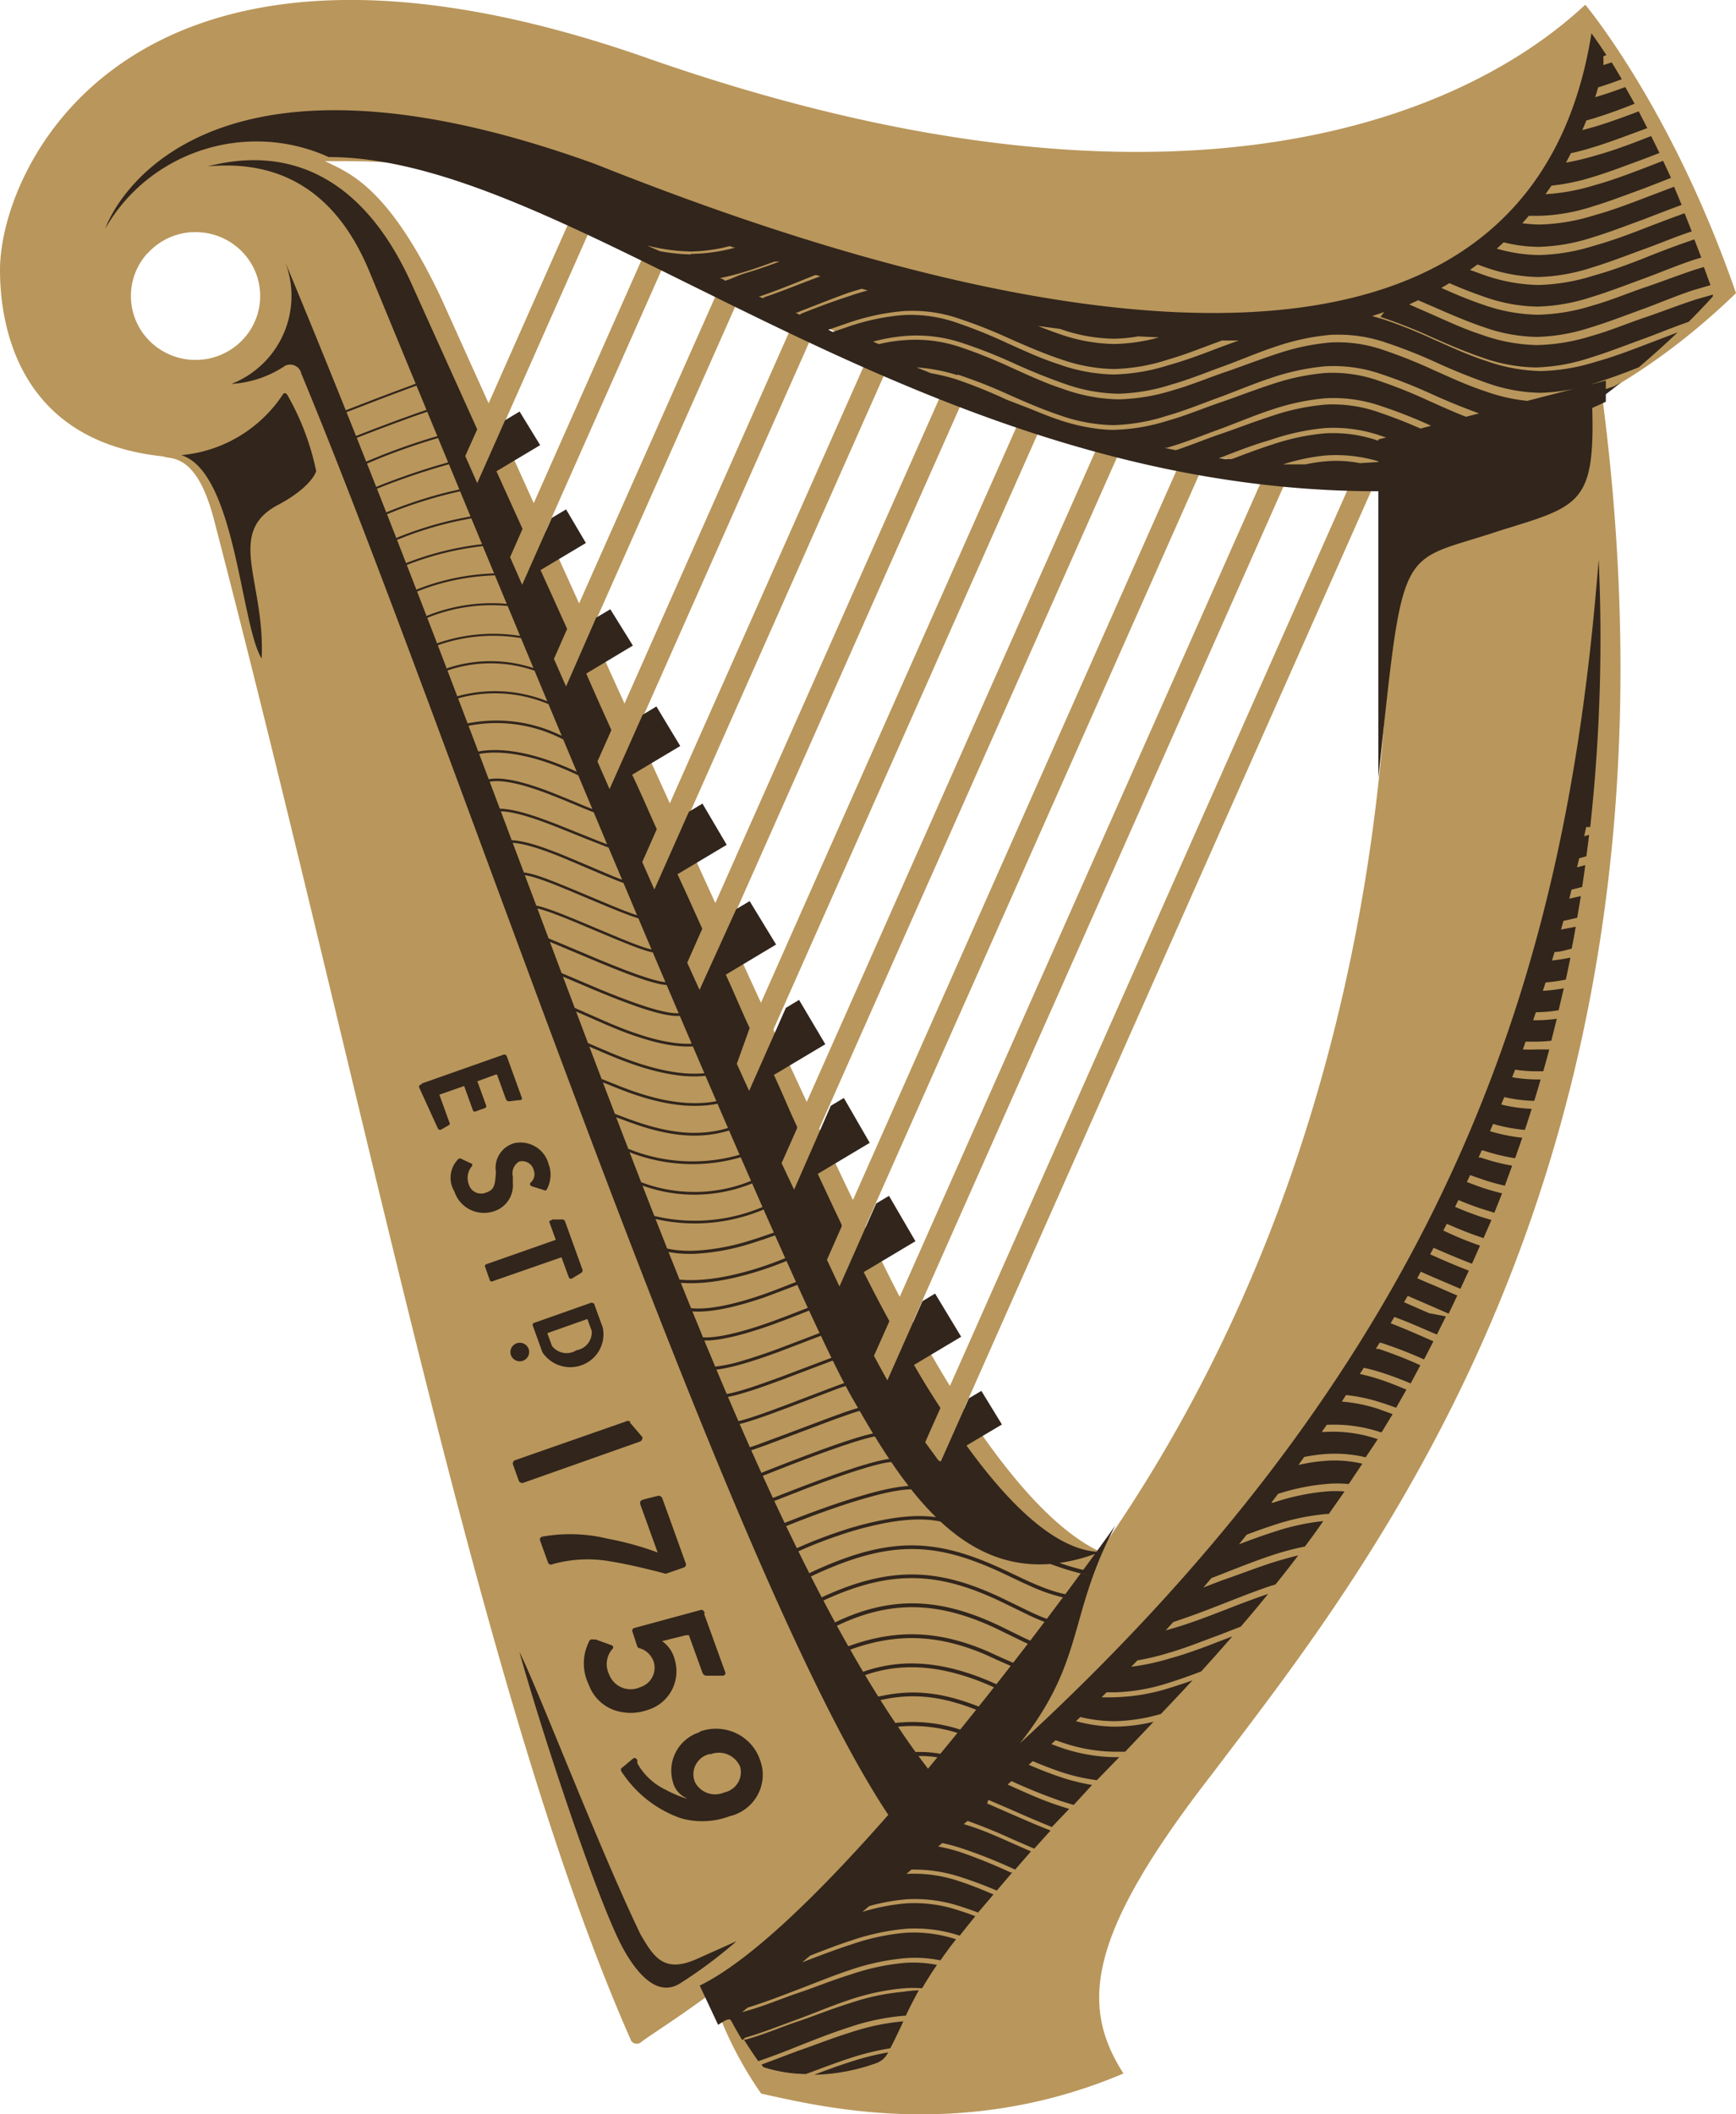
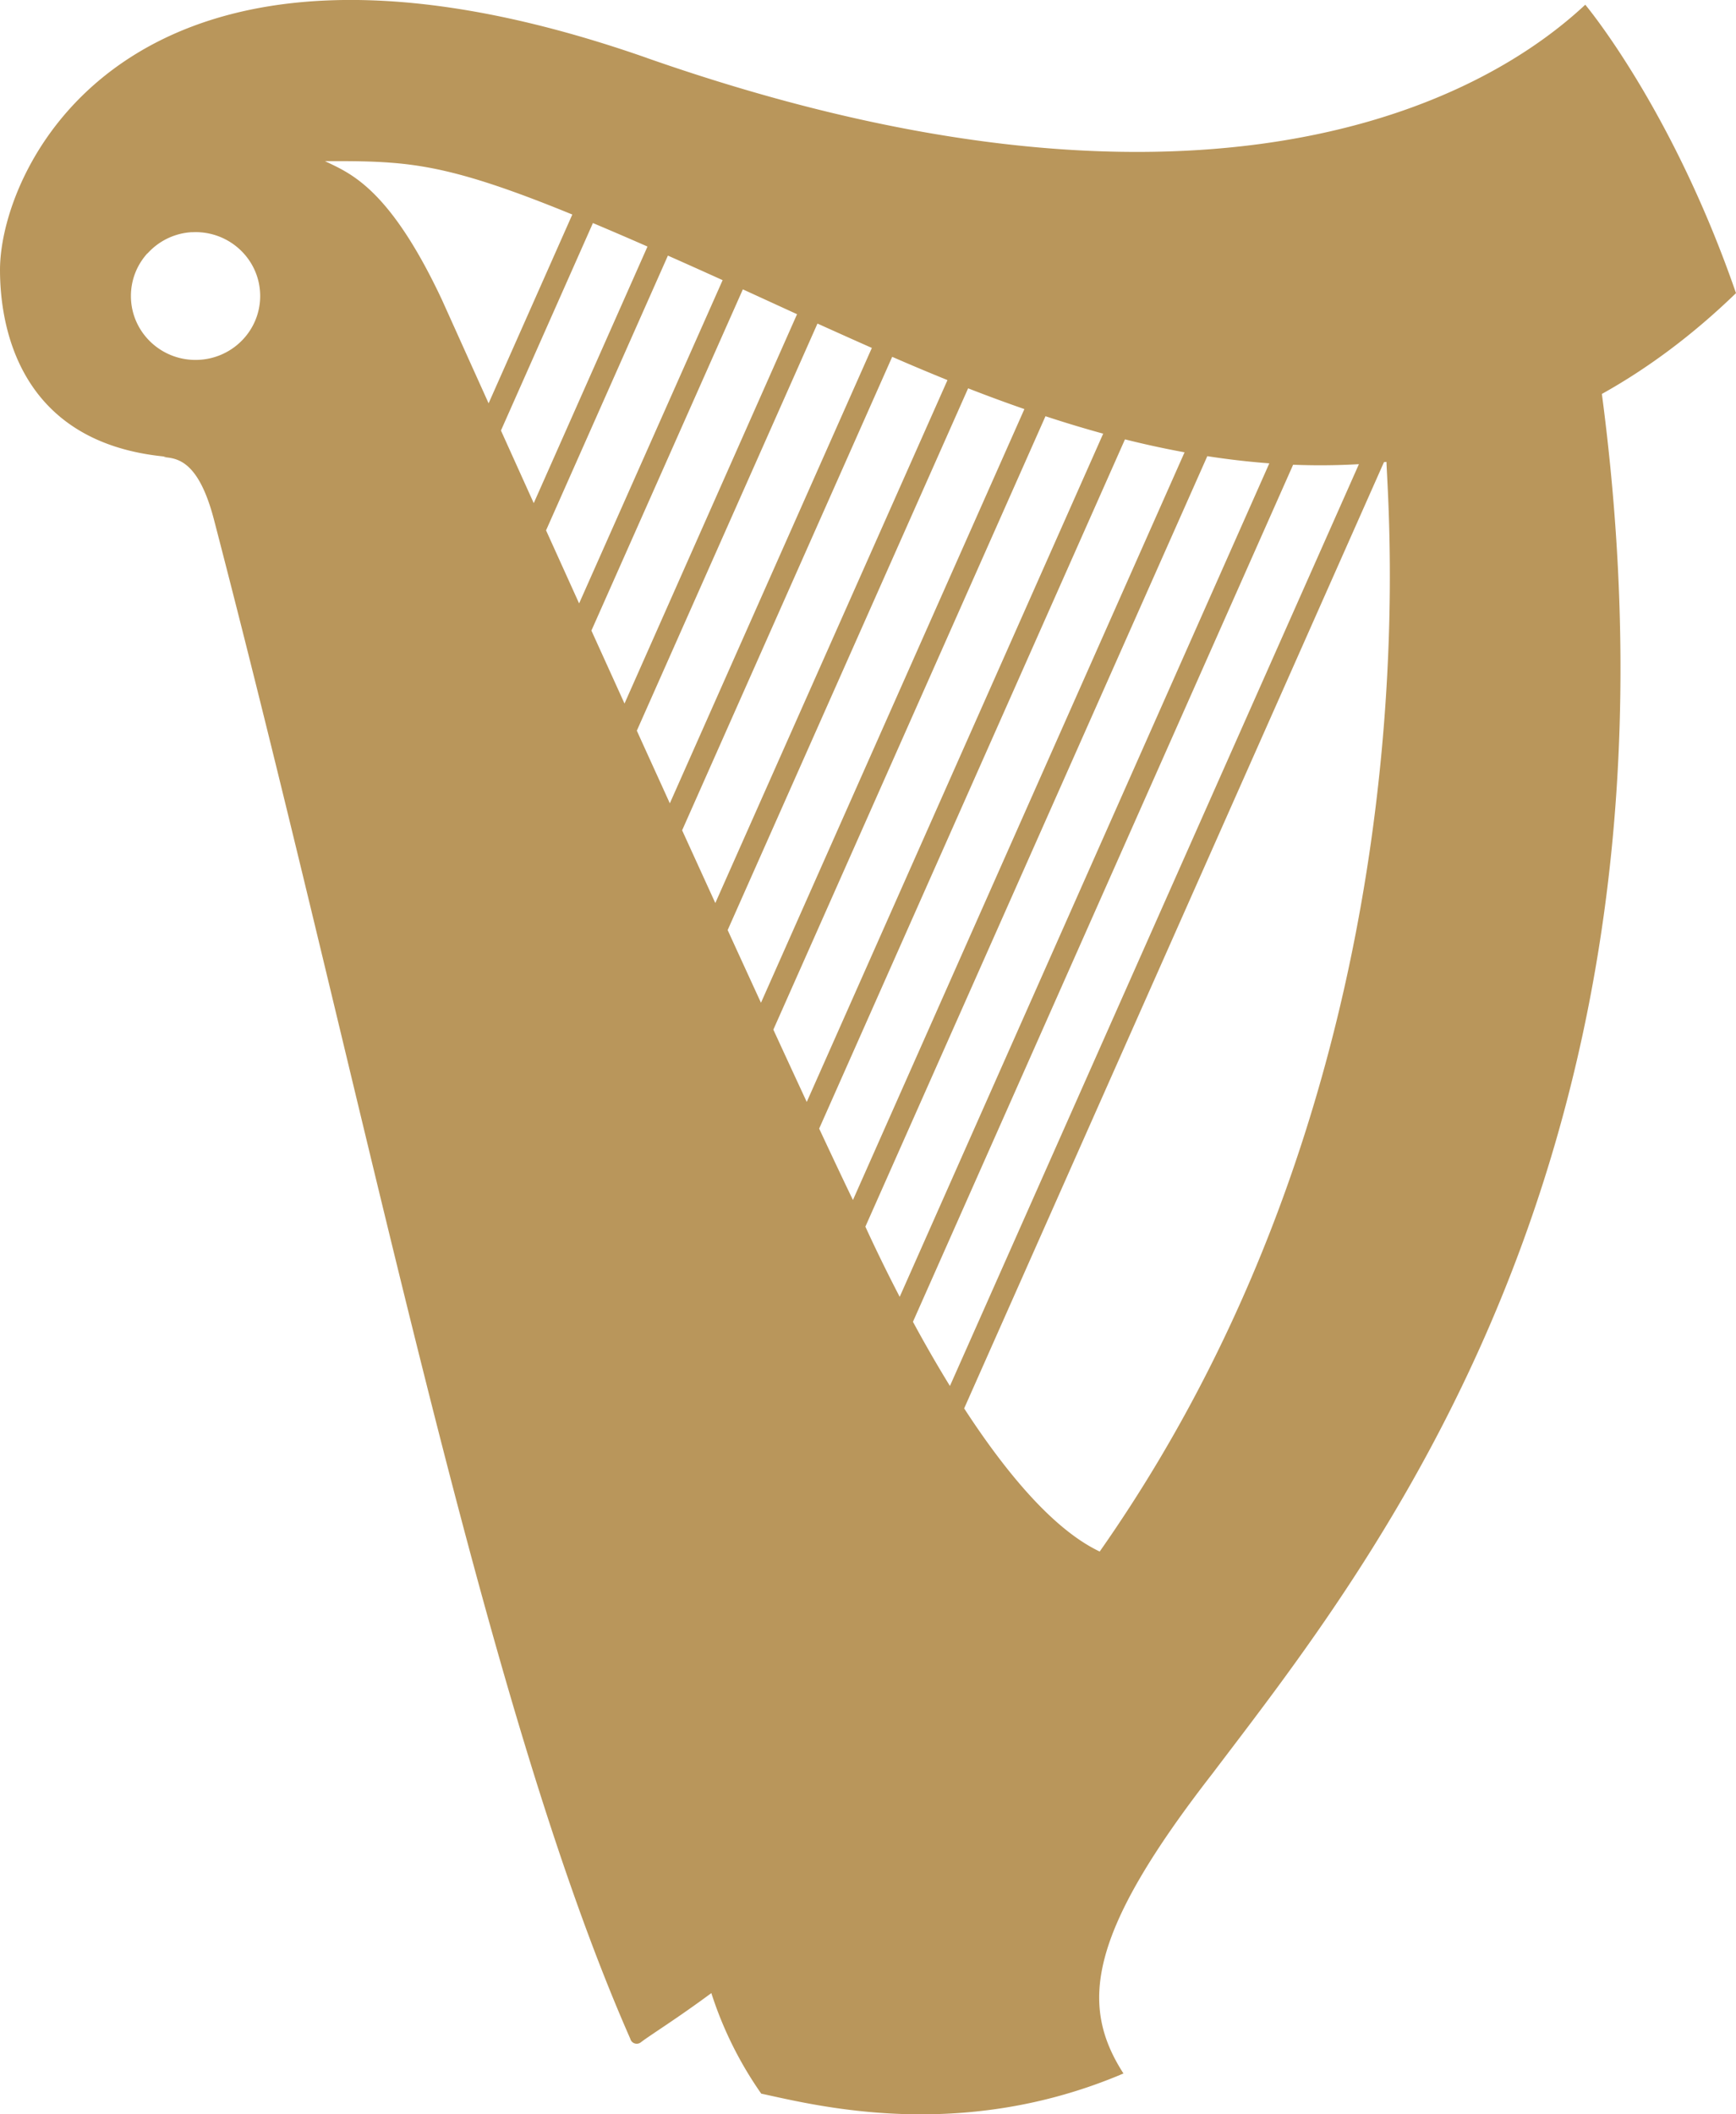
<svg xmlns="http://www.w3.org/2000/svg" width="46" height="56" fill="none">
  <path fill-rule="evenodd" clip-rule="evenodd" d="M17.14 1.535C30.767 6.306 38.6 3.305 42.006.125c0 0 2.3 2.733 3.994 7.639-1.158 1.12-2.348 1.998-3.554 2.67l-.002-.015c2.675 20.2-6.165 31.07-10.315 36.553-3.298 4.243-3.532 6.123-2.36 7.946-4.314 1.837-8.138.847-9.598.534a9.922 9.922 0 01-1.322-2.663c-.925.684-1.58 1.086-1.86 1.297a.177.177 0 01-.168.037.174.174 0 01-.119-.123c-3.955-8.975-6.928-24.472-11.034-40.243-.409-1.563-.973-1.621-1.338-1.65a.373.373 0 01.078-.01C.432 11.731 0 8.534 0 7.147c0-2.76 3.513-10.384 17.14-5.613zM36.672 12.24L25.548 37.303c1.072 1.648 2.34 3.198 3.592 3.791l.012-.018c8.906-12.703 7.637-27.299 7.586-28.843l-.066.007zm-2.407.069l-10.074 22.7c.293.542.623 1.12.98 1.7l10.837-24.415c-.584.034-1.166.038-1.743.015zM22.931 32.49c.177.387.492 1.056.909 1.858l9.794-22.076a20.647 20.647 0 01-1.643-.19L22.93 32.49zm-1.225-2.598c.353.755.656 1.397.895 1.891l8.787-19.803a25.173 25.173 0 01-1.579-.343l-8.103 18.255zm-1.214-2.621c.314.682.611 1.325.885 1.915l7.855-17.7a31.542 31.542 0 01-1.529-.462l-7.211 16.247zm-1.21-2.636c.302.662.598 1.306.882 1.924l6.98-15.724a41.43 41.43 0 01-1.491-.55l-6.372 14.35zm-1.207-2.643l.879 1.926 6.152-13.851a59.697 59.697 0 01-1.465-.616l-5.566 12.54zm-1.2-2.638c.217.48.437.962.656 1.443l.218.48 5.353-12.062c-.539-.238-1.052-.47-1.535-.687l.094.042-4.787 10.784zm-1.204-2.652l.877 1.932L21.12 8.322l-1.436-.658-4.013 9.038zm-1.202-2.655l.876 1.935 3.803-8.562c-.516-.234-.999-.45-1.45-.65l-3.229 7.277zm-1.195-2.644l.869 1.923 3.014-6.796a97.25 97.25 0 00-1.446-.622l-2.437 5.495zM8.61 4.267l.027.013c.645.313 1.683.702 3.072 3.657l.554 1.229.148.329.536 1.187 2.218-5c-2.31-.945-3.51-1.259-4.69-1.363l-.153-.012c-.46-.034-.923-.04-1.455-.04H8.61zM5.078 6.15a1.732 1.732 0 00-.104.009 1.71 1.71 0 00-1.058.546 3.4 3.4 0 00-.015.01c-.269.3-.432.693-.432 1.125 0 .935.767 1.693 1.712 1.693.946 0 1.713-.758 1.713-1.693S6.127 6.148 5.18 6.148l-.103.003z" fill="#B9965B" />
-   <path fill-rule="evenodd" clip-rule="evenodd" d="M23.231 54.64c-.53.193-1.09.298-1.654.312.311-.12.627-.236.944-.337.33-.11.668-.195 1.012-.255a.552.552 0 01-.302.28zm.625-.93c-.082.174-.166.349-.265.54a6.95 6.95 0 00-1.104.274c-.394.13-.779.279-1.134.409a3.844 3.844 0 01-1.124-.183l-.053-.067c.311-.116.642-.24.973-.366.457-.154.885-.332 1.372-.48a6.053 6.053 0 011.415-.3l-.08.174zm.144-.32h-.064a6.13 6.13 0 00-1.459.312c-.467.15-.92.332-1.372.51a19.81 19.81 0 01-1.012.38 11.487 11.487 0 01-.38-.572h.05c.471-.13.924-.327 1.38-.481.458-.154.886-.332 1.373-.481a6.01 6.01 0 011.416-.303c.136-.023.275-.035.413-.039-.131.24-.243.457-.345.674zM10.908 7.523l1.737 3.848-.317.707.317.717.739-1.664.384-.231.545.89-1.158.692.691 1.525-.33.75.32.731.784-1.77.38-.226.525.89-1.202.717.705 1.558-.35.794.321.73.798-1.822.375-.222.598.962-1.236.741c.234.534.424.962.667 1.496l-.37.832.321.731.876-1.967.365-.221.632 1.048-1.274.76c.248.52.408.904.652 1.443l-.385.87.321.727.915-2.059.36-.216.642 1.092-1.304.779c.258.553.41.9.657 1.443l-.399.9.326.72.973-2.14.355-.211.701 1.15-1.333.798c.258.562.384.88.632 1.414l-.34.947.326.717.973-2.198.35-.212.696 1.174-1.362.813c.267.577.37.851.613 1.37v.044l-.41.923.332.702.973-2.222.345-.206.686 1.188-1.377.822c.287.616.404.866.633 1.347v.048l-.39.88.332.707.973-2.198.34-.202.7 1.202-1.371.818c.121.236.048.091.121.236.175.346.365.702.56 1.063l-.409.918c.114.212.232.428.355.65l.93-2.097.335-.202.691 1.144-1.25.746c.272.471.408.688.7 1.14l-.404.909c.114.154.23.314.35.48l.064.03.744-1.674.331-.197.545.89-.939.557c1.148 1.587 2.389 2.79 3.542 2.819l-.097-.006c.32-.44.5-.696.5-.696-1.269 2.404-.792 3.573-2.53 5.771 11.886-10.928 14.538-21.25 15.336-31.35a45.919 45.919 0 01-.224 7.08h-.107l-.053.246.13-.039c-.022.19-.046.379-.072.568l-.19.053-.058.24.219-.058c-.025.198-.054.385-.083.578l-.282.072-.059.24.307-.072-.097.577-.365.082-.063.23.389-.076c-.033.195-.068.39-.107.582-.151.034-.302.087-.453.087l-.068.226c.163-.018.326-.043.487-.077-.04.197-.078.39-.122.582a4.49 4.49 0 01-.535.076l-.073.222a4.29 4.29 0 00.555-.068l-.137.582c-.2.034-.4.051-.603.053l-.073.212h.083c.182 0 .364-.013.545-.039l-.146.582a3.57 3.57 0 01-.4.024h-.282l-.072.207c.12.006.24.006.36 0h.34a26.69 26.69 0 01-.16.578h-.185c-.188 0-.375-.015-.56-.044l-.078.202c.21.037.424.056.638.058h.117c-.056.19-.112.378-.17.567a3.823 3.823 0 01-.794-.1l-.082.197c.264.065.535.103.807.115-.058.19-.118.375-.18.558a4.457 4.457 0 01-.842-.159l-.082.193a4.8 4.8 0 00.856.173l-.19.543a5.212 5.212 0 01-.846-.206h-.04l-.082.187h.054c.272.094.552.166.836.216l-.194.53a5.77 5.77 0 01-.574-.16l-.346-.12-.087.183.365.135c.188.064.377.119.569.164l-.205.514-.296-.091a7.622 7.622 0 01-.657-.246l-.088.183c.22.092.448.183.677.26l.287.087-.21.48-.244-.084c-.244-.089-.488-.19-.729-.295l-.092.178c.302.144.632.283.973.399l-.214.48c-.34-.13-.676-.273-1.017-.422l-.092.173c.335.149.676.298 1.026.432l-.224.481-.754-.322-.296-.13-.093.173.311.135c.263.106.497.217.75.322l-.229.481-.438-.192-.647-.279-.097.168.661.289.448.087-.238.48-.112-.047c-.336-.145-.672-.294-1.017-.419l-.097.168c.345.13.69.284 1.031.433l.102.044-.248.48a11.325 11.325 0 00-1.143-.442h-.034l-.102.163h.077c.376.125.745.27 1.105.433l-.258.481a9.07 9.07 0 00-.788-.293 4.456 4.456 0 00-.453-.12l-.107.163c.165.035.327.079.487.13.263.082.5.183.749.284l-.272.48c-.137-.047-.278-.1-.419-.143-.295-.096-.6-.16-.91-.193l-.111.173c.33.027.657.093.973.197l.374.135-.292.481h-.024a3.893 3.893 0 00-1.43-.197l-.132.188h.097c.471-.026.942.04 1.387.192l-.321.48a3.522 3.522 0 00-1.075-.086c-.187.015-.372.04-.555.077l-.15.212c.236-.055.477-.092.72-.11a3.24 3.24 0 01.972.076l-.36.539a3.202 3.202 0 00-.608 0c-.43.04-.854.126-1.265.26l-.18.235h.049a6.047 6.047 0 011.406-.298c.162-.013.325-.013.486 0l-.418.597h-.068a6.149 6.149 0 00-1.46.317c-.218.072-.433.15-.647.23l-.204.256c.302-.116.603-.226.905-.322.43-.147.876-.245 1.328-.294-.156.228-.318.452-.486.674-.298.06-.593.139-.881.235-.462.154-.92.337-1.372.515l-.224.086-.214.25.487-.187c.452-.154.905-.332 1.367-.481.219-.067.438-.13.661-.183-.2.263-.402.52-.603.77l-.112.033c-.462.154-.963.356-1.372.515-.408.159-.812.313-1.226.447l-.2.222.103-.03c.472-.13.973-.322 1.382-.48.408-.159.817-.318 1.23-.457-.243.298-.484.587-.724.866l-.565.22c-.452.164-.88.342-1.367.482a6.438 6.438 0 01-.807.192l-.166.169a6.07 6.07 0 001.017-.217c.472-.13.93-.303 1.382-.48l.282-.107c-.282.323-.555.63-.827.929-.292.11-.584.216-.88.307-.458.15-.935.232-1.416.246h-.21l-.131.13c.113.005.227.005.34 0a5.174 5.174 0 001.46-.246c.204-.062.409-.13.608-.202-.288.311-.567.608-.837.89-.4.118-.813.183-1.23.192a3.935 3.935 0 01-.905-.11l-.117.11c.333.091.676.14 1.021.145.35-.003.698-.047 1.037-.13l-.754.794h-.302a4.421 4.421 0 01-1.41-.26l-.132-.044-.112.102.194.072c.468.17.962.262 1.46.274h.146l-.594.61a5.197 5.197 0 01-.973-.225 11.167 11.167 0 01-.725-.28l-.107.097c.258.11.521.216.789.308.29.1.587.176.89.226l-.487.529-.335-.101a14.84 14.84 0 01-1.314-.53l-.102.092.22.099c.367.164.732.327 1.137.459l.273.087-.458.48a37.88 37.88 0 01-1.123-.48l-.56-.24-.034.095.608.265c.355.154.71.312 1.075.452l-.433.48-.588-.254a13.987 13.987 0 00-1.178-.481l-.102.087c.419.12.827.298 1.231.48l.55.241-.419.481-.077-.034a13.477 13.477 0 00-1.367-.538 4.982 4.982 0 00-.487-.13l-.107.091c.192.036.383.084.57.144.458.157.908.339 1.347.544h.044l-.41.48a10.58 10.58 0 00-.948-.355 3.971 3.971 0 00-1.313-.202l-.132.115c.479-.025.958.042 1.411.198.302.1.599.22.895.346l-.408.48a8.46 8.46 0 00-.453-.158 3.82 3.82 0 00-1.46-.192 5.263 5.263 0 00-.972.178l-.18.154a5.569 5.569 0 011.162-.226 3.7 3.7 0 011.421.197c.141.043.272.091.409.144-.151.183-.287.356-.414.515a3.792 3.792 0 00-1.42-.183c-.498.045-.988.15-1.46.313-.37.12-.73.26-1.085.399l-.21.178c.439-.169.877-.337 1.324-.481.458-.158.933-.26 1.416-.303.453-.027.907.032 1.338.173-.156.197-.292.385-.414.558a3.37 3.37 0 00-.934-.058c-.497.045-.988.15-1.46.313-.466.154-.929.346-1.371.514-.443.169-.886.342-1.338.481l-.04.03-.116.095.141-.043c.472-.13.925-.327 1.382-.48.457-.155.885-.333 1.372-.482a6.1 6.1 0 011.416-.303c.286-.02.574-.003.856.053-.156.226-.282.433-.394.62a3.04 3.04 0 00-.487 0c-.497.045-.988.15-1.46.313-.466.154-.919.351-1.371.515-.453.163-.886.341-1.372.48l-.073.068a9.45 9.45 0 01-.297-.52c-.053-.1-.253.058-.345.111l-.487-1.039c1.357-.662 3.204-2.483 4.997-4.522-2.296-3.448-5.367-11.182-8.37-19.186l-.344-.918-.514-1.378-.34-.917C11.758 19.71 9.648 13.9 7.984 9.895a.299.299 0 00-.163-.208.305.305 0 00-.265 0 2.863 2.863 0 01-1.426.482 2.502 2.502 0 001.426-3.232l.227.547c.473 1.141.932 2.269 1.379 3.383l.766-.296.637-.24.379-.14.071-.027c-.595-1.442-1.03-2.5-1.231-2.982-1.075-2.593-2.914-2.9-4.282-2.775.993-.25 3.674-.731 5.406 3.116zM16.97 51.23c.345.592.617 1.044 1.483.66l1.066-.477c-.469.409-.968.782-1.494 1.116-.486.308-1.002 0-1.513-.919-.652-1.188-2.116-5.598-2.748-7.854.486.962 2.111 5.204 3.206 7.474zm2.53-5.326c.3.14.53.394.637.704.117.303.095.641-.059.928a1.136 1.136 0 01-.744.568 2.07 2.07 0 01-1.294.053 3.084 3.084 0 01-1.523-1.164.35.35 0 01-.053-.082.067.067 0 010-.077l.078-.062.218-.183a.079.079 0 01.073-.024c.028.01.048.034.054.062v.073c.17.305.431.551.75.702.181.1.374.18.573.24l-.044-.029a.631.631 0 01-.335-.413 1.066 1.066 0 01.7-1.318l.015-.02c.31-.113.655-.098.954.042zm-.696.57l.014-.02a.554.554 0 00-.381.284.542.542 0 00-.018.471.602.602 0 00.774.265.555.555 0 00.358-.252.54.54 0 00.06-.431.615.615 0 00-.808-.318zm5.533.035c.084.114.168.226.253.336l.248-.3a2.895 2.895 0 00-.39-.036h-.11zm-.076-.104l-.13.006a3.12 3.12 0 01.786.04l.454-.553a3.967 3.967 0 00-1.575-.165c.151.232.308.455.465.672zm-.899-1.385l-.032.008c.13.207.262.41.395.607l-.102.012a4.071 4.071 0 011.82.163l.423-.526c-.923-.361-1.613-.418-2.313-.3l-.19.037zm-4.69-2.293l-.014.019.554 1.53a.081.081 0 010 .076.078.078 0 01-.068.03h-.399a.122.122 0 01-.13-.073l-.361-1h-.073l-.637.158a.856.856 0 01.34.51 1.066 1.066 0 01-.71 1.308c-.298.11-.626.11-.924 0a1.117 1.117 0 01-.648-.663 1.281 1.281 0 010-1.13.091.091 0 01.046-.062.094.094 0 01.076-.006h.063l.414.15c.02.004.036.019.044.038a.072.072 0 01-.013.062l-.017.015a.61.61 0 00-.077.654.61.61 0 00.832.341.538.538 0 00.355-.659.56.56 0 00-.316-.349l-.059-.021a.082.082 0 01-.058-.036l-.01-.022-.068-.211-.054-.164a.082.082 0 010-.067.088.088 0 01.059-.039l1.77-.48c.045.01.078.046.083.09zm4.314 1.619l-.063.021c.116.194.232.384.35.57l.146-.031c.766-.149 1.507-.103 2.513.294.138-.171.273-.342.406-.51-1.318-.593-2.348-.644-3.248-.377l-.104.033zm-.456-.652c.113.198.226.393.34.585l.03-.011.106-.035a4.13 4.13 0 01.054-.016c.93-.276 1.99-.222 3.342.391.13-.164.256-.326.38-.485l-.365-.16-.294-.135-.142-.06c-1.105-.443-2.156-.532-3.391-.097l-.06.023zm-.354-.634c.1.184.202.366.303.544l-.089.033c1.336-.513 2.457-.434 3.635.04l.139.058.39.178.276.12.016.007.39-.504a5.202 5.202 0 01-.083-.036l-.796-.387c-1.413-.653-2.663-.77-4.145-.07l-.036.017zm5.083-.281l-.66-.322c-1.64-.796-2.897-.926-4.74-.084l-.04.02c.102.195.205.388.309.578l-.117.057c1.53-.773 2.817-.7 4.246-.071l.23.105.624.306c.07.033.133.062.189.086l.377-.497a4.396 4.396 0 01-.239-.097l-.179-.081zm-5.771-1.025c.095.187.19.371.285.553l-.125.059c1.908-.916 3.202-.833 4.844-.067l.83.403.032.015c.14.065.267.117.384.16l.427-.569a4.522 4.522 0 01-.793-.268l-.284-.127-.424-.202c-1.795-.855-3-.966-5.085 0l-.091.043zm.692-1.07c-.281.096-.549.199-.793.302l-.232.101c.096.197.193.39.29.581l-.084.039c2.164-1.04 3.409-.977 5.199-.151l.635.3.063.029c.37.166.673.276.97.34l.408-.552.242.057a7.27 7.27 0 01-1.006-.292l-.038-.015c-1.162.09-2.106-.373-2.912-1.123-.374-.08-.832-.07-1.357.019a9.015 9.015 0 00-1.385.365zm-4.014.71a.086.086 0 01-.038.12l-.487.169s-.438-.12-.933-.227l-.176-.036a9.6 9.6 0 00-.35-.064 3.443 3.443 0 00-1.538.072.084.084 0 01-.121-.038l-.21-.582a.08.08 0 010-.068.097.097 0 01.068-.043c.574-.1 1.162-.08 1.727.058.423.079.837.191 1.241.336l.078.03-.457-1.266a.105.105 0 010-.086.097.097 0 01.04-.04l.028-.008.029-.01.345-.087a.107.107 0 01.137.058l.617 1.712zm10.84-.234a4.682 4.682 0 01-.933.236c.19.066.382.123.576.172l.055.012.31-.423-.007.003zm-4.883-1.713c-.343.011-.85.125-1.479.32-.195.06-.4.128-.61.201a25.8 25.8 0 00-.535.193l-.353.134-.315.126.283.584.046-.02.19-.083c.247-.104.516-.208.8-.305a9.087 9.087 0 011.4-.368c.472-.08.894-.098 1.253-.044a7.704 7.704 0 01-.66-.739h-.02zm-.529-.722a2.285 2.285 0 00-.27.048l-.172.043-.194.055-.216.066-.238.077-.257.088-.288.102-.157.057-.412.154-.873.34c.091.196.183.39.274.582l.322-.127.085-.033a27 27 0 01.805-.295c.212-.074.417-.141.613-.202l.146-.044.276-.08c.42-.115.77-.184 1.037-.199a11.67 11.67 0 01-.458-.634l-.023.002zm-.45-.673a1.908 1.908 0 00-.059.013l-.135.034-.16.046-.182.056-.313.103-.234.082-.253.09-.363.134-.476.181-.696.273-.062.025.269.586.44-.172.438-.169.414-.154.31-.112.27-.094.252-.084.23-.073.208-.06.186-.05.163-.037c.064-.013.121-.023.172-.029a17.231 17.231 0 01-.382-.595l-.037.006zm-6.452-.37l.044.047.287.337v.024s0 .063-.068.092l-3.075 1.087a.099.099 0 01-.136-.058l-.15-.419a.092.092 0 01.063-.12l2.919-1.02a.108.108 0 01.13.01l-.014.02zm6.021-.295l-.177.057-.405.143-1.862.699-.321.113-.042.013.269.598.21-.084.552-.216.477-.18.365-.136.378-.134.226-.077.3-.097.174-.051a4.49 4.49 0 01.078-.021l.138-.035.06-.012a28.008 28.008 0 01-.229-.384l-.124-.213-.067.017zm-.471-.623l-1.407.535-.48.177-.297.103-.167.054-.143.044a3.326 3.326 0 01-.063.017l-.085.022c.09.207.18.413.271.617h.001l.149-.05.806-.299 1.19-.448.372-.134.167-.056.13-.04.05-.013-.1-.174-.067-.116a10.433 10.433 0 01-.161-.295l-.166.056zm-.216-.713l-1.301.492-.37.135-.246.086-.22.073-.197.06-.173.05-.147.035-.082.016c.092.216.184.43.277.642l.046-.011.118-.032.141-.043.166-.055.189-.065.214-.077.366-.135 1.267-.483.253-.092.041-.014a26.75 26.75 0 01-.3-.595l-.042.013zm-1.362-.255l-.296.106-.14.049c-.523.178-.942.29-1.244.325.091.217.182.432.273.644a2.6 2.6 0 00.246-.054l.17-.048.195-.06.218-.073.242-.085.368-.133 1.316-.498.02-.006c-.088-.18-.182-.375-.28-.584l-1.088.416zm-4.979-1.284a.054.054 0 01.068.048l.22.606a.869.869 0 01-.53.98.886.886 0 01-1.071-.33l-.253-.703a.052.052 0 01-.002-.043.053.053 0 01.03-.03l1.538-.543v.015zm5.233.404l-.232.088-.24.088c-.206.073-.404.138-.592.194-.495.147-.9.226-1.192.218l.29.694-.063.004a3.87 3.87 0 00.784-.161l.253-.077.274-.09.285-.1.426-.16.806-.307a82.561 82.561 0 01-.278-.595l-.52.204zm-6.897.907a.249.249 0 01-.482.07.243.243 0 01.068-.265.25.25 0 01.273-.04c.09.043.147.136.141.235zm.482-.513l.122.337a.49.49 0 00.652.115.482.482 0 00.403-.51l-.116-.317-1.061.375zm6.406-1.194l-.505.191-.165.06a9.31 9.31 0 01-.827.244c-.408.098-.761.143-1.049.124h-.016l.281.686c.283.015.694-.062 1.202-.213.125-.037.254-.078.387-.123l.26-.091.34-.127.588-.228-.278-.608-.218.085zm-.2-.665a9.083 9.083 0 01-.922.308c-.603.166-1.17.25-1.671.223l-.075-.005c.09.225.18.45.271.671l-.043-.004c.293.038.674-.004 1.123-.112.26-.062.533-.145.82-.243l.276-.1.604-.234-.251-.557-.132.053zm-5.277.17a.072.072 0 01-.034.092l-.044.03-.2.12a.063.063 0 01-.053 0 .063.063 0 01-.027-.026l-.196-.537-1.825.635a.054.054 0 01-.078-.039l-.121-.342a.052.052 0 01.039-.072l1.834-.644-.068-.188-.098-.269a.043.043 0 010-.038.083.083 0 01.04-.023l.024-.002v-.019h.253a.083.083 0 01.097.058l.457 1.265zm4.808-.797l-.343.112-.048.014a5.887 5.887 0 01-1.416.257c-.248.01-.48-.003-.695-.043l-.024-.005.293.733-.031-.003c.525.053 1.135-.029 1.79-.209.242-.066.478-.143.706-.226l.207-.079.128-.051-.27-.603-.297.103zm.063-.819c-.895.395-1.892.5-2.848.3l-.085-.019.308.782-.047-.01c.241.058.509.08.799.067a5.844 5.844 0 001.396-.253l.292-.093.387-.133c-.089-.199-.18-.403-.271-.611l.069-.03zm-.312-.687a4.06 4.06 0 01-2.948.09l-.018-.006c.104.27.209.537.313.803l-.034-.008a4.61 4.61 0 002.803-.188l.097-.04-.275-.626.062-.025zm-5.444-.438v-.024a.818.818 0 01-.03.59l-.034.07a.064.064 0 01-.063.01l-.02-.01-.296-.092a.078.078 0 01-.053-.039c-.008-.01-.01-.023-.008-.035l.008-.018a.296.296 0 00.092-.336A.313.313 0 0014 30.8a.32.32 0 00-.241-.036.359.359 0 00-.17.394v.173a.721.721 0 01-.487.746.83.83 0 01-.642-.037.816.816 0 01-.419-.482.7.7 0 01.083-.837.074.074 0 01.097-.03l.287.135a.07.07 0 01.006.04l-.006.018a.477.477 0 00-.087.481.338.338 0 00.18.215.344.344 0 00.282.006c.199-.071.23-.167.253-.47l.005-.073a.678.678 0 01.486-.765.776.776 0 01.588.109.76.76 0 01.332.492zm2.442.43l-.069-.025c.929.372 1.964.38 2.896.025l.084-.034-.273-.625.068-.02a4.576 4.576 0 01-2.94-.085l-.073-.03.307.795zm-.342-.885l-.028-.01c.915.38 1.93.449 2.887.195l.091-.026-.279-.642.076-.023c-.783.258-1.553.189-2.466-.11l-.248-.087-.353-.13.32.833zm-.354-.924l.412.154.085.03c.914.32 1.676.42 2.438.209l.061-.019-.277-.641.058-.012a2.92 2.92 0 01-.424.06c-.625.043-1.278-.09-2.002-.351l-.203-.077-.466-.186.318.833zm-2.466-.424a.038.038 0 010 .038.068.068 0 01-.054.024h-.039l-.238.03a.092.092 0 01-.093-.063l-.233-.645h-.034l-.487.178.234.644a.052.052 0 01-.005.043.053.053 0 01-.034.025l-.243.086a.054.054 0 01-.073-.038l-.229-.635-.657.23.263.727a.057.057 0 01.01.055l-.01.017-.214.125a.07.07 0 01-.058 0 .049.049 0 01-.03-.029l-.496-1.087a.057.057 0 01.01-.056.059.059 0 01.053-.02V28.7l2.17-.765a.068.068 0 01.088.038l.399 1.102zm2.114-.5l.489.195.24.091c.714.258 1.358.389 1.971.347.094-.006.187-.017.278-.032l.063-.013-.289-.67.072-.008a3.199 3.199 0 01-.865-.015c-.46-.064-.945-.206-1.478-.413l-.248-.1a16.851 16.851 0 01-.129-.054l-.429-.184.325.856zm-.36-.95l.356.153.265.113.247.099c.528.205 1.008.345 1.461.409a3.3 3.3 0 00.714.029l.04-.005-.305-.71.088-.007c-.343.034-.739-.016-1.187-.137a8.297 8.297 0 01-.95-.327l-.285-.12-.76-.334c.106.28.21.56.316.836zm-.352-.932l.756.333.18.078c.41.172.771.303 1.114.395.385.104.73.154 1.034.144l.015-.001-.315-.738c-.224.021-.598-.064-1.105-.237l-.243-.087-.262-.098-.26-.102-.367-.15-.859-.365.312.828zm-.347-.922l1.035.439.253.103.26.102.256.096.238.084.22.073c.375.118.66.177.84.166-.107-.247-.213-.497-.32-.748a1.203 1.203 0 01-.187-.025l-.14-.034-.16-.046a5.623 5.623 0 01-.089-.027l-.193-.066-.214-.077a14.94 14.94 0 01-.115-.043l-.377-.148-.43-.177-1.188-.499.31.827zm-.345-.918l.28.115 1.024.432.373.152.371.146.113.042.212.077.19.064.169.052c.152.044.273.071.364.08l-.335-.789-.043-.009-.083-.021-.092-.028-.162-.055-.195-.073-.325-.13-.412-.172-.753-.317-.299-.122-.172-.066-.151-.057-.134-.046-.118-.037-.104-.029-.016-.003.298.794zm-.327-.87h.003l.094.023a2.3 2.3 0 01.05.014l.112.034.194.067.231.088.378.153 1.147.481.322.13.194.072.11.039.097.03.124.034-.35-.826-.04-.012-.162-.055-.196-.074-.324-.13-.412-.171-.753-.317-.3-.122-.171-.067-.152-.056-.133-.046-.118-.037-.104-.029-.093-.02a1.356 1.356 0 00-.042-.008h-.009l.303.805zm-.594-1.58l.268.712v-.009l.04.006.084.015.094.023.051.014.112.034.194.067.23.088.378.153 1.148.481.322.13.194.072.11.038.04.014-.36-.857-.034-.011-.155-.059-.353-.145-.987-.42-.265-.108c-.494-.193-.862-.3-1.142-.32l.031.082zm-.057-.151l-.068-.002c.255 0 .58.078 1.012.235l.247.093.131.052.341.142 1.006.427.219.087.038.014-.36-.854-.078-.028-.474-.186-.826-.332-.138-.054-.259-.096c-.452-.162-.791-.25-1.052-.263h-.027l.288.765zm-.584-1.55l.27.717-.017-.001c.302 0 .704.105 1.27.315l.274.104 1.096.44.218.083c-.116-.283-.236-.567-.355-.85l-.03-.01-.104-.04-.13-.052-.548-.228-.156-.063-.287-.112a9.197 9.197 0 00-.266-.095c-.526-.179-.938-.256-1.225-.21l-.01.002zm-.278-.735l.254.672-.052.01c.306-.077.751 0 1.334.197.13.044.264.094.408.15l.389.157.462.193.182.072.022.008-.374-.892.09.043c-1.159-.568-2.05-.711-2.655-.62l-.06.01zm29.868-18.51l-.078.03v.235l.22-.072c.084.138.173.287.267.447-.21.077-.418.15-.628.216-.024.082-.048.169-.078.26l.268-.083c.178-.058.355-.122.53-.186l.248.442c-.364.145-.734.28-1.109.395l-.17.048-.107.255.34-.092c.39-.12.774-.26 1.154-.404l.228.443-.087.033c-.453.164-.905.342-1.368.481-.19.058-.379.111-.569.15l-.131.25c.26-.046.516-.107.769-.183.471-.13.934-.303 1.386-.481l.102-.039.22.448-.41.158c-.452.164-.904.342-1.367.481a5.62 5.62 0 01-1.084.226l-.161.227a5.524 5.524 0 001.309-.241c.472-.13.934-.308 1.386-.48l.423-.164.21.452-.715.279c-.453.163-.905.341-1.368.48a5 5 0 01-1.406.246h-.277l-.175.197c.15.02.301.032.452.034a5.217 5.217 0 001.46-.246c.472-.13.934-.307 1.386-.48l.725-.275.2.481c-.34.125-.676.255-1.012.385-.453.164-.905.342-1.367.481a5 5 0 01-1.406.245 3.865 3.865 0 01-.93-.12l-.184.168c.362.106.736.163 1.114.169a5.221 5.221 0 001.46-.246c.471-.13.934-.303 1.386-.48.34-.13.676-.26 1.017-.38l.19.48c-.443.145-.842.318-1.295.481-.452.164-.905.342-1.367.481a4.994 4.994 0 01-1.406.246 4.424 4.424 0 01-1.396-.255l-.214-.077-.2.144.346.125c.468.17.961.262 1.46.274a5.21 5.21 0 001.459-.245c.472-.13.953-.308 1.386-.48a23.49 23.49 0 011.295-.482l.184.481-.19.058c-.471.154-.924.35-1.376.514-.453.164-.905.342-1.367.481a4.97 4.97 0 01-1.406.246 4.423 4.423 0 01-1.397-.255 11.725 11.725 0 01-.938-.366l-.215.125c.356.16.716.313 1.09.438.468.17.961.262 1.46.274a5.216 5.216 0 001.46-.245c.471-.13.928-.327 1.386-.481.457-.154.91-.332 1.367-.481l.195-.058.175.481-.448.13c-.472.154-.924.351-1.377.515-.452.163-.905.341-1.367.48a4.965 4.965 0 01-1.406.246 4.423 4.423 0 01-1.396-.255c-.457-.154-.9-.346-1.348-.543l-.404-.174-.238.111.56.245c.447.198.875.4 1.362.558.468.17.96.262 1.46.274a5.22 5.22 0 001.459-.245c.472-.13.93-.327 1.386-.48.458-.155.91-.333 1.367-.482l.453-.13v.048s-.233.265-.642.674c-.438.149-.827.317-1.28.48-.452.164-.905.342-1.367.482a4.975 4.975 0 01-1.406.245 4.423 4.423 0 01-1.396-.255c-.457-.154-.9-.346-1.348-.543a13.189 13.189 0 00-1.367-.54l.097-.129-.32.106.296.086c.459.155.909.335 1.348.54.447.196.875.398 1.362.557.468.17.961.262 1.46.274a5.21 5.21 0 001.459-.245c.472-.13.934-.308 1.387-.481l.783-.298c-.292.279-.638.591-1.027.923a15.69 15.69 0 01-1.298.462l.423-.11v.226l.218-.073.19-.106c-.132.105-.269.211-.408.317v.193h.005c-.132.068-.195.092-.365.169.073 2.573-.36 2.602-2.482 3.26l-.165.055c-2.503.812-2.35.224-3.021 6.482v-7.59h-.01c-6.993 0-12.875-2.827-17.848-5.286l-.57-.281C14.512 5.67 11.41 4.16 8.71 4.16 6.538 3.177 3.966 4 2.789 6.055c0 0 1.907-5.718 12.98-1.712C21.475 6.61 40.157 13.564 42.17.881c.107.15.243.342.394.577zm-30.15 17.765l.258.681h.001l.072-.013c.592-.089 1.443.04 2.537.55l-.358-.855.058.03a3.827 3.827 0 00-2.557-.396l-.011.003zm-.277-.727l.253.663-.134.029a3.899 3.899 0 012.617.295l.01.006-.35-.84.103.045a3.668 3.668 0 00-2.44-.215l-.059.017zm-.281-.738l.26.684-.09.025a3.728 3.728 0 012.475.106l-.337-.808.06.02a3.566 3.566 0 00-2.302-.05l-.066.023zm-.256-.668l.235.614-.082.027a3.625 3.625 0 012.34-.051l.041.013-.33-.793.08.014a4.439 4.439 0 00-2.17.136l-.114.04zm-3.992-6.638c.363.631.622 1.315.769 2.025 0 0-.102.41-1.002.89-1.416.74-.346 2.03-.443 4.074-.56-.904-.691-4.944-2.131-5.387a3.612 3.612 0 002.69-1.602s.049-.09.117 0zm3.713 5.912l.26.676-.046.015c.7-.254 1.453-.33 2.19-.221l.055.009c-.11-.267-.22-.532-.33-.794l.047.004a4.516 4.516 0 00-2.062.265l-.114.046zm1.882-1.128a6.067 6.067 0 00-2.011.375l-.141.055c.084.217.168.433.25.649l-.05.02a4.569 4.569 0 012.074-.35l.102.009-.313-.755.09-.003zm-.304-.784a7.972 7.972 0 00-1.952.446l-.169.065.254.654-.053.02a6.12 6.12 0 012.016-.447l.097-.004-.3-.722.107-.012zm-.334-.736a9.46 9.46 0 00-1.846.502l-.2.08.24.616-.067.026a8.016 8.016 0 011.95-.512l.13-.015-.284-.684.077-.013zm-.29-.722c-.613.13-1.214.31-1.798.535l-.223.091.246.629-.056.022a9.514 9.514 0 011.841-.559l.182-.034-.276-.666.083-.018zm-.315-.717c-.58.16-1.15.348-1.71.563l-.262.104.246.627-.068.027c.58-.243 1.179-.44 1.79-.587l.215-.048-.276-.668.065-.018zm-.248-.707a16.79 16.79 0 00-1.72.594l-.268.113.244.618-.074.03a18.358 18.358 0 011.704-.6l.276-.079-.267-.646.105-.03zm23.394.494c-.379.04-.752.119-1.114.235h.598c.175-.037.352-.065.53-.081.304-.027.61-.011.91.048l.394-.024.097-.006v-.018a3.866 3.866 0 00-1.415-.154zM11.27 10.923l-.313.108-.48.175-.503.188-.52.202.25.632-.067.028c.558-.242 1.13-.453 1.711-.633l.24-.072-.267-.646-.051.018zm23.842.414a6.202 6.202 0 00-1.46.318c-.457.13-.905.308-1.347.48l.17.025h.165c.355-.135.71-.27 1.07-.385a6.015 6.015 0 011.407-.298 3.67 3.67 0 011.406.197v-.034l.206-.053-.158-.052a3.87 3.87 0 00-1.294-.204l-.165.006zm0-.788a6.17 6.17 0 00-1.46.317c-.467.154-.92.351-1.372.515-.452.163-.88.341-1.367.48h-.068l.311.063c.4-.13.73-.274 1.183-.428.452-.154.905-.332 1.367-.48a5.997 5.997 0 011.406-.299 3.65 3.65 0 011.406.197c.459.155.909.335 1.347.539l-.225-.102.282-.074c-.35-.16-.709-.306-1.072-.435l-.279-.096a3.882 3.882 0 00-1.46-.197l.166-.006-.165.006zm-24.325-.245l-.6.225-1.005.388.252.63.521-.202.61-.229.486-.174.202-.07.048-.016-.265-.642-.249.09zm24.325-.602a6.166 6.166 0 00-1.46.318c-.467.154-.92.35-1.372.514-.452.164-.88.342-1.367.481a5.031 5.031 0 01-1.416.245 4.464 4.464 0 01-1.41-.26c-.458-.153-.9-.345-1.348-.543a13.211 13.211 0 00-1.367-.538v.019a4.662 4.662 0 00-1.08-.207l.38.154c.221.04.44.092.656.159.459.156.909.338 1.348.543l.613.236c.258.106.491.202.744.288.316.11.642.188.973.236.161.023.324.036.486.039a5.192 5.192 0 001.46-.246c.467-.13.93-.327 1.382-.48.452-.155.905-.333 1.367-.482a5.992 5.992 0 011.406-.298 3.67 3.67 0 011.406.197c.459.155.909.335 1.348.539.328.145.646.292.984.423l.347-.09a17.115 17.115 0 01-1.254-.511 13.428 13.428 0 00-1.367-.539 3.86 3.86 0 00-1.46-.197l.166-.006-.165.006zm.131-.832a6.147 6.147 0 00-1.46.317c-.467.154-.919.352-1.371.515-.453.164-.881.342-1.367.481a5.034 5.034 0 01-1.416.245 4.479 4.479 0 01-1.411-.26 16.07 16.07 0 01-1.348-.543 13.33 13.33 0 00-1.367-.539 3.826 3.826 0 00-1.46-.192 4.694 4.694 0 00-.91.154l.152.067c.25-.06.506-.096.763-.11.483-.028.965.039 1.421.197.46.156.91.338 1.348.543.442.198.87.4 1.357.558.468.17.961.263 1.46.274a5.192 5.192 0 001.46-.245c.466-.13.928-.327 1.38-.48.453-.155.906-.333 1.368-.482a6.033 6.033 0 011.406-.298 3.67 3.67 0 011.406.197c.459.155.909.335 1.348.539.447.197.875.4 1.362.558.356.129.727.213 1.104.252l1.24-.32a4.984 4.984 0 01-.894.106 4.424 4.424 0 01-1.397-.255 15.79 15.79 0 01-1.347-.543 13.389 13.389 0 00-1.367-.539 3.87 3.87 0 00-1.46-.197l.165-.006-.165.006zm-11.311-.63c-.498.044-.988.15-1.46.313l-.525.182.121.058.433-.149a6.053 6.053 0 011.416-.298 3.7 3.7 0 011.42.197c.46.156.91.338 1.348.543.443.198.871.4 1.358.558.468.17.96.263 1.46.275a5.181 5.181 0 001.459-.246c.467-.13.924-.303 1.381-.48l.482-.174h-.452l-.073.029c-.453.164-.88.341-1.367.481a5.029 5.029 0 01-1.416.245 4.453 4.453 0 01-1.411-.26c-.457-.153-.9-.346-1.348-.543a13.29 13.29 0 00-1.367-.539 3.811 3.811 0 00-1.46-.192l.165-.007-.164.007zm4.11.596c.469.17.962.263 1.46.275a4.744 4.744 0 001.207-.174l-.55-.028c-.218.039-.44.06-.662.062a4.473 4.473 0 01-1.41-.26l-.58-.077c.176.073.356.14.536.202zm-5.56-1.082c-.423.154-.847.322-1.255.481l-.117.048h-.034l.112.053.068-.038c.413-.164.807-.313 1.24-.452.161-.058.326-.106.487-.15h.024l-.175-.048-.35.106zm-.89-.466l-.487.197c-.326.13-.647.255-.973.365h-.03l.108.048h.029l-.005-.019.226-.078c.225-.08.448-.166.66-.249l.073-.029.544-.206-.097-.03h-.049zm-1.066-.361l-.173.063c-.224.082-.423.149-.61.206a6.59 6.59 0 01-.662.169l.117.053v.019c.18-.039.311-.13.57-.207.257-.077.534-.168.89-.303h-.132zm-3.04-.274c.269.05.542.08.817.086l.01-.014.198-.007c.331-.02.66-.073.979-.161h-.044l-.107-.039-.206.049a4.46 4.46 0 01-.84.095l-.194-.009a5.309 5.309 0 01-.954-.15l.34.15z" fill="#31251C" />
</svg>